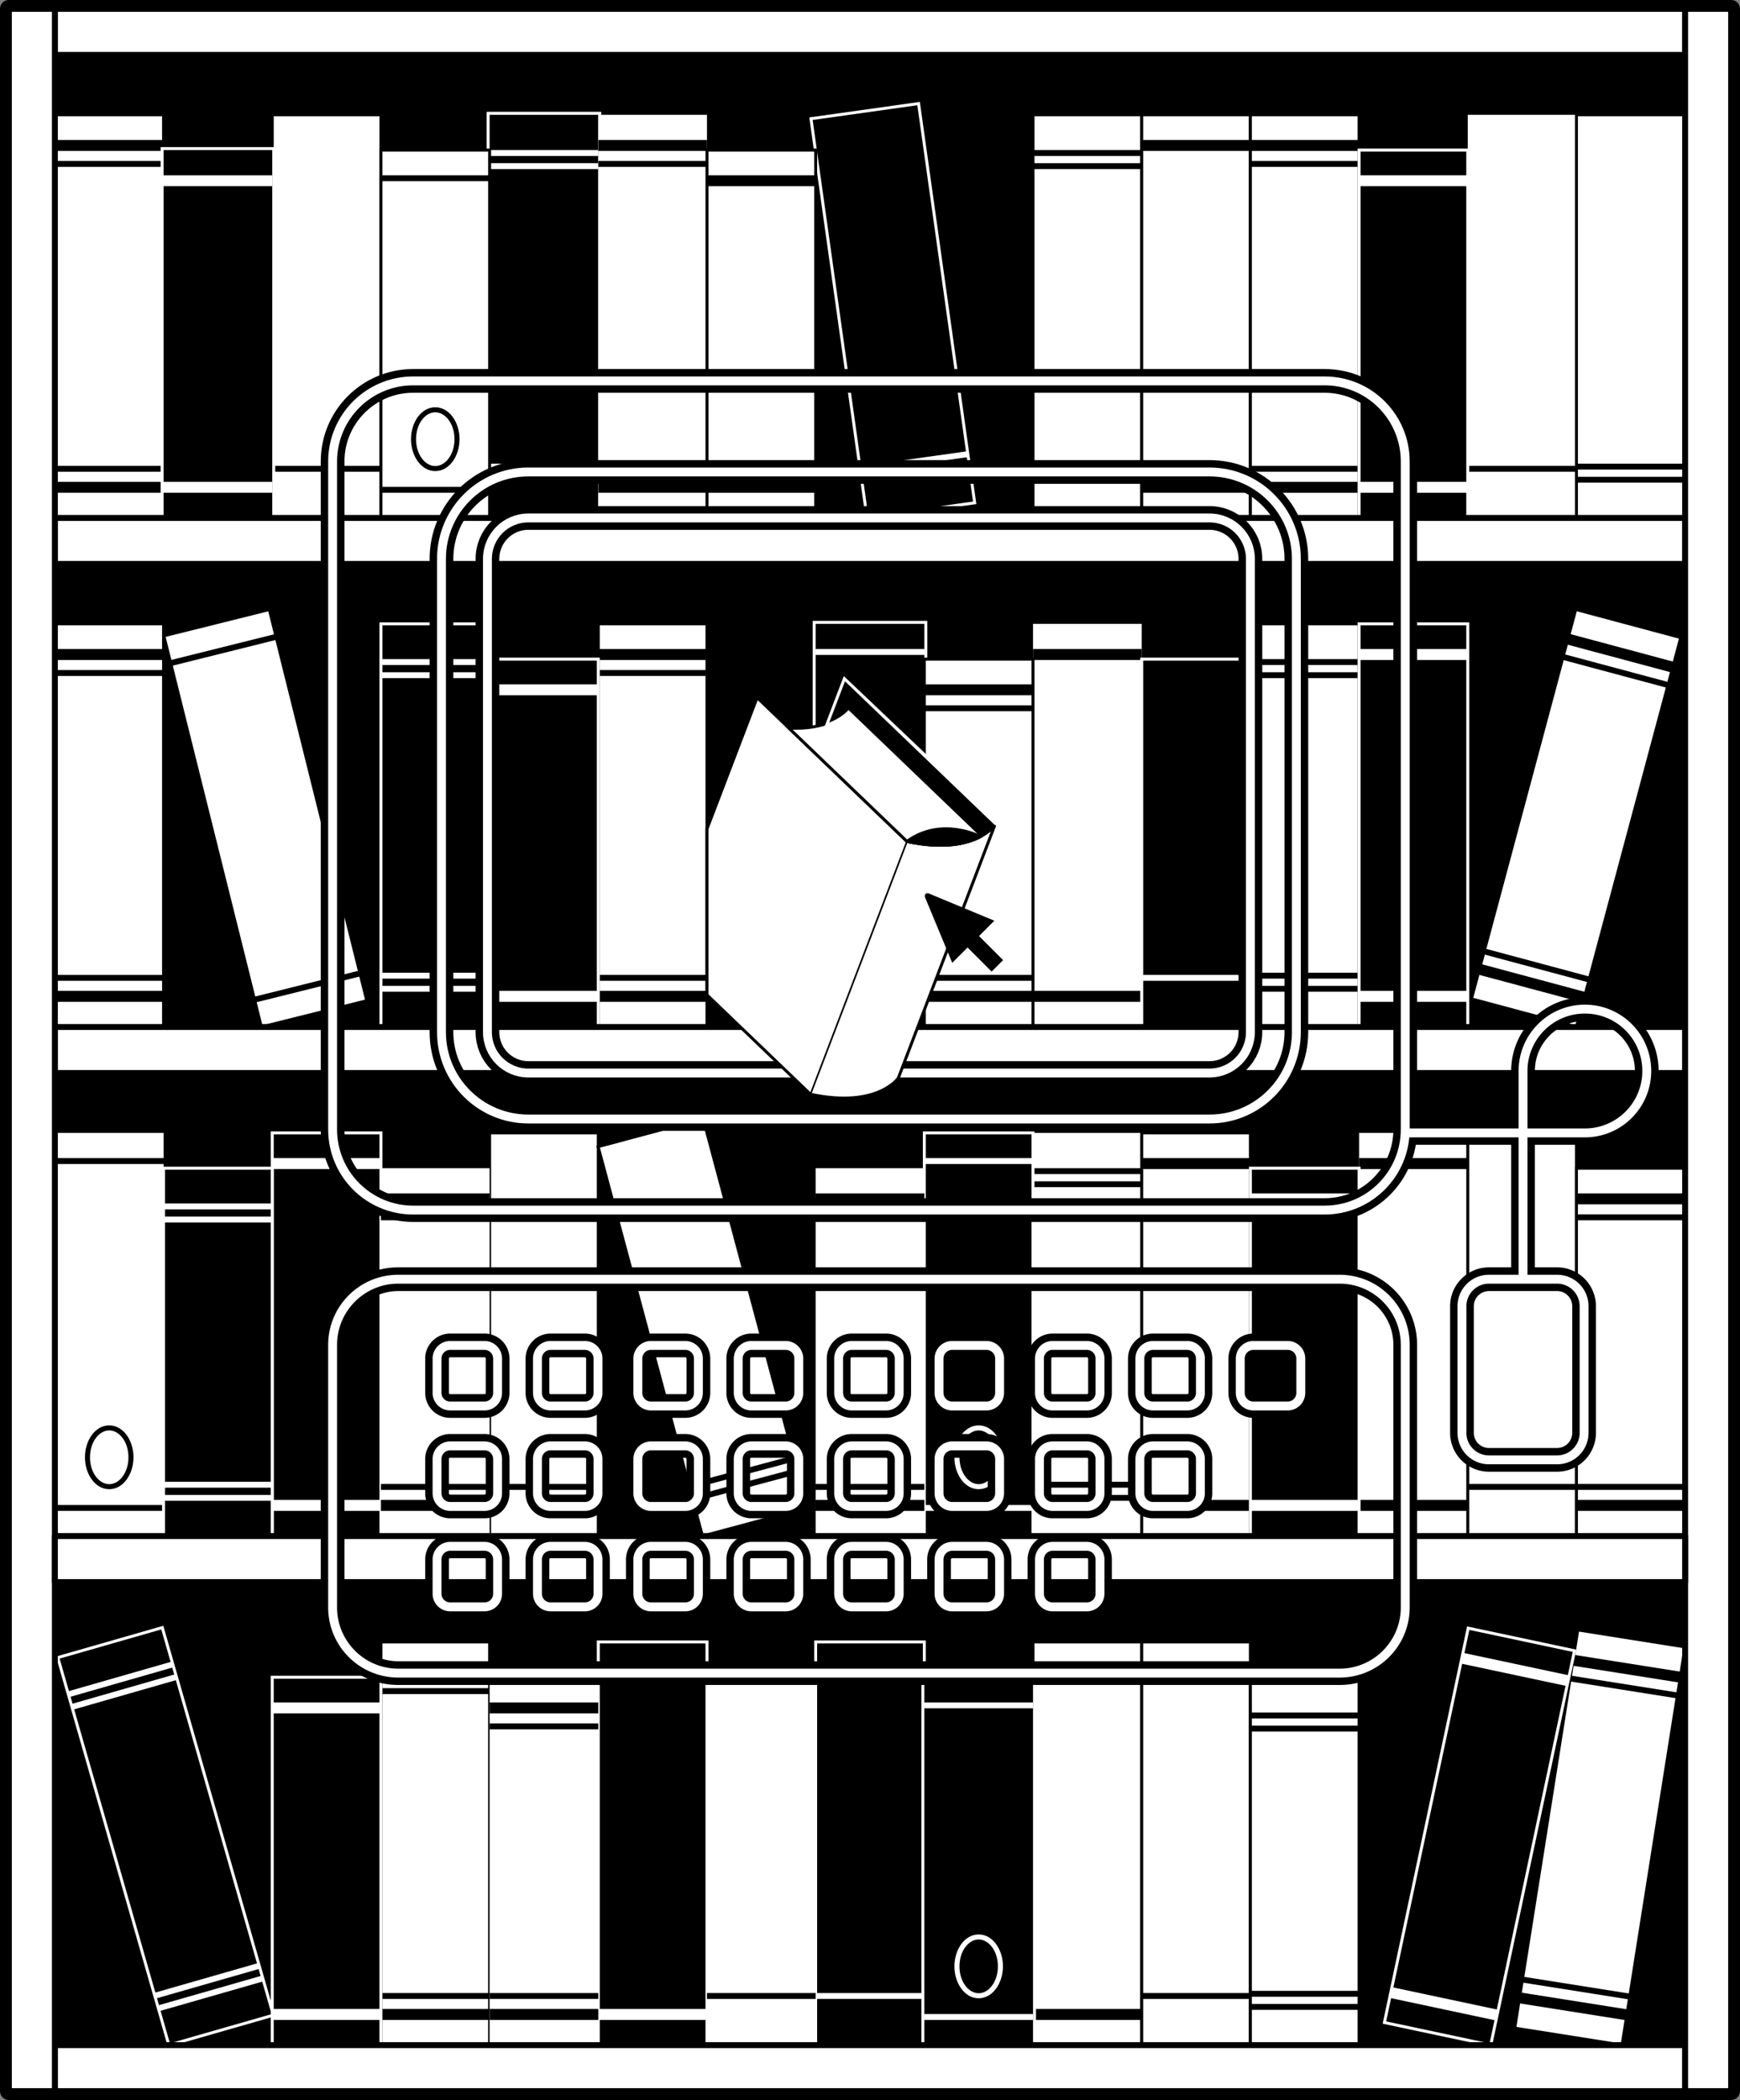
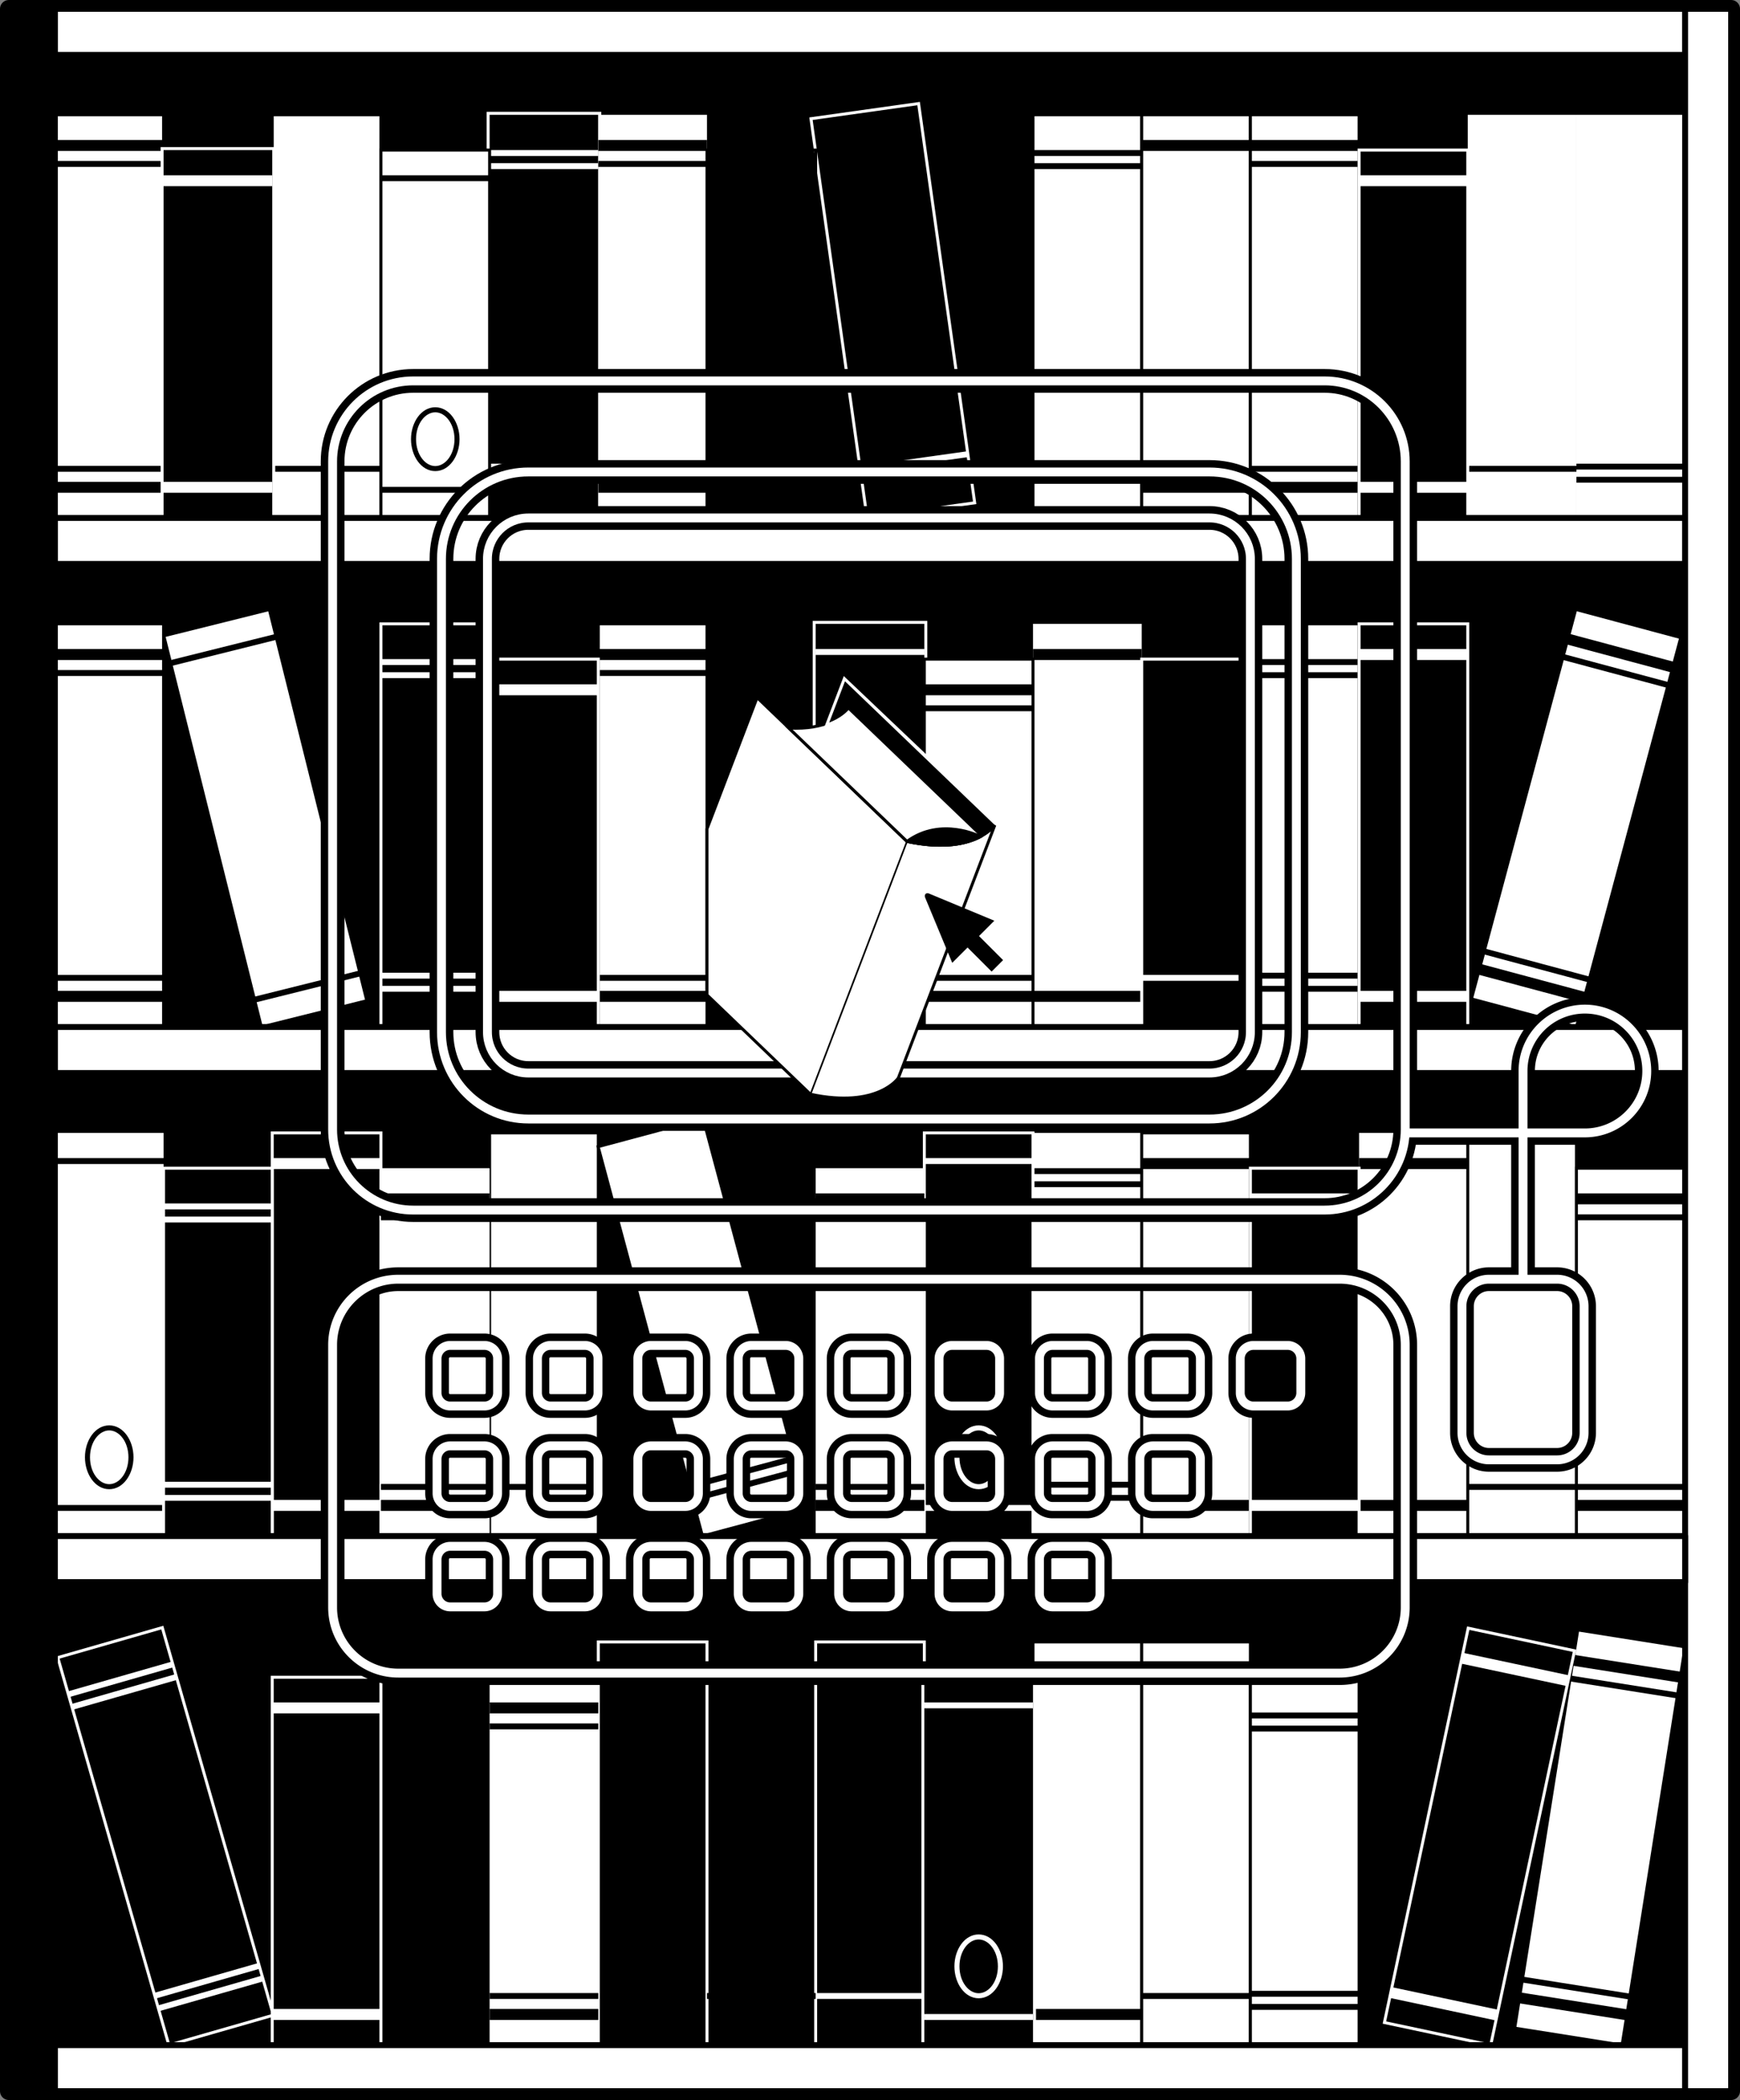
<svg xmlns="http://www.w3.org/2000/svg" width="587.133" height="708.324">
  <rect width="100%" height="100%" fill="#808080" stroke="none" />
  <path d="M584.133 705.324H3V3h581.133v702.324" />
  <path fill="none" stroke="#000" stroke-linejoin="round" stroke-miterlimit="3.864" stroke-width="6" d="M584.133 705.324H3V3h581.133zm0 0" />
  <path d="M18.52 533.625h550.093v156.184H18.52V533.625" />
  <path fill="none" stroke="#000" stroke-linejoin="round" stroke-miterlimit="3.864" stroke-width="2" d="M18.52 533.625h550.093v156.184H18.52Zm0 0" />
  <path d="M18.52 361.926h550.093v156.18H18.52v-156.18" />
  <path fill="none" stroke="#000" stroke-linejoin="round" stroke-miterlimit="3.864" stroke-width="2" d="M18.52 361.926h550.093v156.18H18.52Zm0 0" />
  <path d="M18.52 190.219h550.093v156.183H18.52V190.22" />
  <path fill="none" stroke="#000" stroke-linejoin="round" stroke-miterlimit="3.864" stroke-width="2" d="M18.52 190.219h550.093v156.183H18.52Zm0 0" />
  <path d="M18.52 18.52h550.093v156.183H18.52V18.52" />
  <path fill="none" stroke="#000" stroke-linejoin="round" stroke-miterlimit="3.864" stroke-width="2" d="M18.52 18.52h550.093v156.183H18.52Zm0 0" />
  <path fill="#fff" d="M165.21 382.121h36.673v135.984H165.21V382.121" />
  <path fill="none" stroke="#000" d="M165.21 382.121h36.673v135.984H165.21zm0 0" />
  <path d="M165.21 500.535h36.673v1.985H165.21v-1.985" />
  <path fill="#fff" d="M18.52 382.121h36.67v135.984H18.52V382.121" />
  <path d="M18.52 507.621h36.67v1.984H18.52v-1.984m18.335-26.851c4.743 0 8.188 5.074 8.188 10.765 0 5.692-3.445 10.766-8.188 10.766-4.742 0-8.187-5.074-8.187-10.766 0-5.691 3.445-10.765 8.187-10.765m0 1.699c-3.363 0-6.488 3.808-6.488 9.066 0 5.266 3.125 9.067 6.488 9.067 3.364 0 6.489-3.801 6.489-9.067 0-5.258-3.125-9.066-6.489-9.066M18.52 390.621h36.67v1.984H18.52v-1.984m73.347-8.5h36.672v135.984H91.867V382.121" />
  <path fill="none" stroke="#fff" d="M91.867 382.121h36.672v135.984H91.867Zm0 0" />
  <path fill="#fff" d="M91.863 390.621h36.676v3.684H91.863v-3.684m0 115.3h36.676v3.684H91.863v-3.683m256.711-123.801h36.676v135.984h-36.676V382.121" />
  <path d="M348.574 504.223h36.676v1.98h-36.676v-1.98m0-110.203h36.676v1.988h-36.676v-1.988m0 4.425h36.676v1.98h-36.676v-1.98m0 101.356h36.676v1.984h-36.676v-1.984" />
  <path fill="#fff" d="M458.598 382.121h36.668v135.984h-36.668V382.121" />
  <path d="M458.598 505.922h36.668v3.683h-36.668v-3.683m0-115.3h36.668v3.683h-36.668v-3.684m-146.696-8.5h36.672v135.984h-36.672V382.121" />
  <path fill="none" stroke="#fff" d="M311.902 382.121h36.672v135.984h-36.672zm0 0" />
  <path fill="#fff" d="M311.902 507.621h36.672v1.984h-36.672v-1.984m18.336-26.851c4.739 0 8.188 5.074 8.188 10.765 0 5.692-3.45 10.766-8.188 10.766s-8.187-5.074-8.187-10.766c0-5.691 3.449-10.765 8.187-10.765m0 1.699c-3.36 0-6.484 3.808-6.484 9.066 0 5.266 3.125 9.067 6.484 9.067 3.364 0 6.485-3.801 6.485-9.067 0-5.258-3.121-9.066-6.485-9.066m-18.336-91.848h36.672v1.984h-36.672v-1.984m73.348-8.5h36.672v135.984H385.25V382.121" />
  <path fill="none" stroke="#000" d="M385.25 382.121h36.672v135.984H385.25zm0 0" />
  <path d="M385.25 390.621h36.672v3.684H385.25v-3.684m0 115.3h36.672v3.684H385.25v-3.683" />
  <path fill="#fff" d="M495.266 382.121h36.671v135.984h-36.671V382.121" />
  <path fill="none" stroke="#000" d="M495.266 382.121h36.671v135.984h-36.671zm0 0" />
  <path d="M495.266 500.535h36.671v1.985h-36.671v-1.985" />
  <path fill="#fff" d="m201.836 386.758 35.422-9.496 35.195 131.351-35.422 9.492-35.195-131.347" />
  <path fill="none" stroke="#000" d="m201.836 386.758 35.422-9.496 35.195 131.351-35.422 9.492zm0 0" />
  <path d="m233.438 504.691 35.421-9.488.516 1.914-35.426 9.496-.512-1.922m-1.144-4.27 35.422-9.487.515 1.914-35.421 9.496-.516-1.922" />
  <path fill="none" stroke="#fff" stroke-width="2" d="M165.21 38.719h36.673v135.984H165.21zm0 0" />
  <path d="M165.21 38.719h36.673v135.984H165.21V38.72" />
  <path fill="#fff" d="M165.21 160.816h36.673v1.985H165.21v-1.985m0-110.199h36.672v1.985H165.21v-1.985m0 4.422h36.672v1.984H165.21V55.04m0 101.356h36.672v1.984H165.21v-1.984M18.52 38.719h36.67v135.984H18.52V38.72" />
  <path fill="none" stroke="#000" d="M18.52 38.719h36.67v135.984H18.52Zm0 0" />
  <path d="M18.52 157.133h36.67v1.984H18.52v-1.984m0-109.914h36.67v3.683H18.52V47.22m0 115.297h36.67v3.687H18.52v-3.687m0-108.215h36.67v1.984H18.52v-1.984" />
  <path fill="#fff" d="M91.867 38.719h36.672v135.984H91.867V38.72" />
  <path fill="none" stroke="#000" d="M91.867 38.719h36.672v135.984H91.867Zm0 0" />
  <path d="M91.863 157.133h36.676v1.984H91.863v-1.984" />
  <path fill="#fff" d="M348.574 38.719h36.676v135.984h-36.676V38.72" />
  <path fill="none" stroke="#000" d="M348.574 38.719h36.676v135.984h-36.676zm0 0" />
  <path d="M348.574 160.816h36.676v1.985h-36.676v-1.985m0-110.199h36.676v1.985h-36.676v-1.985m0 4.422h36.676v1.984h-36.676V55.04m0 101.356h36.676v1.984h-36.676v-1.984" />
  <path fill="#fff" d="M201.883 38.719h36.672v135.984h-36.672V38.72" />
  <path d="M201.883 157.133h36.672v1.984h-36.672v-1.984m0-109.914h36.672v3.683h-36.672V47.22m0 115.297h36.672v3.687h-36.672v-3.687m0-108.215h36.672v1.984h-36.672v-1.984m71.765-14.262 36.317-5.106 18.926 134.664-36.317 5.105L273.648 40.04" />
  <path fill="none" stroke="#fff" d="m273.648 40.04 36.317-5.106 18.926 134.664-36.317 5.105zm0 0" />
  <path fill="#fff" d="m290.129 157.305 36.312-5.106.282 1.965-36.317 5.106-.277-1.965" />
  <path fill="none" stroke="#fff" stroke-width="2" d="M275.23 210.418h36.672v135.984H275.23zm0 0" />
  <path d="M275.23 210.418h36.672v135.984H275.23V210.418" />
  <path fill="#fff" d="M275.23 335.918h36.672v1.984H275.23v-1.984m18.336-26.852c4.743 0 8.192 5.079 8.192 10.77s-3.45 10.766-8.192 10.766-8.183-5.075-8.183-10.766 3.441-10.77 8.183-10.77m0 1.704c-3.359 0-6.484 3.804-6.484 9.066 0 5.262 3.125 9.066 6.484 9.066 3.364 0 6.493-3.804 6.493-9.066 0-5.262-3.13-9.066-6.493-9.066m-18.336-91.852h36.672v1.984H275.23v-1.984M385.25 38.719h36.672v135.984H385.25V38.72" />
  <path fill="none" stroke="#000" d="M385.25 38.719h36.672v135.984H385.25zm0 0" />
  <path d="M385.25 47.219h36.672v3.683H385.25V47.22m0 115.297h36.672v3.687H385.25v-3.687" />
  <path fill="#fff" d="M421.922 38.719h36.676v135.984h-36.676V38.72" />
  <path fill="none" stroke="#000" d="M421.922 38.719h36.676v135.984h-36.676zm0 0" />
  <path d="M421.922 157.133h36.676v1.984h-36.676v-1.984m0-109.914h36.676v3.683h-36.676V47.22m0 115.297h36.676v3.687h-36.676v-3.687m0-108.215h36.676v1.984h-36.676v-1.984" />
  <path fill="#fff" d="M495.266 38.719h36.671v135.984h-36.671V38.72" />
  <path d="M495.266 157.133h36.671v1.984h-36.671v-1.984" />
  <path fill="#fff" d="M531.941 38.719h36.672v135.984h-36.672V38.72" />
-   <path fill="none" stroke="#000" d="M531.941 38.719h36.672v135.984h-36.672zm0 0" />
  <path d="M531.941 160.816h36.672v1.985h-36.672v-1.985m0-4.421h36.672v1.984h-36.672v-1.984M128.54 210.418h36.67v135.984h-36.67V210.418" />
  <path fill="none" stroke="#fff" d="M128.54 210.418h36.67v135.984h-36.67zm0 0" />
  <path fill="#fff" d="M128.54 332.52h36.67v1.984h-36.67v-1.984m0-110.204h36.67v1.989h-36.67v-1.989m0 4.426h36.67v1.985h-36.67v-1.985m0 101.356h36.67v1.984h-36.67v-1.984M18.52 210.418h36.67v135.984H18.52V210.418" />
  <path fill="none" stroke="#000" d="M18.52 210.418h36.67v135.984H18.52Zm0 0" />
  <path d="M18.52 328.836h36.67v1.98H18.52v-1.98m0-109.918h36.67v3.687H18.52v-3.687m0 115.3h36.67v3.684H18.52v-3.683m0-108.215h36.67v1.984H18.52v-1.984" />
  <path fill="#fff" d="m55.29 214.457 35.585-8.871 32.898 131.945-35.585 8.871-32.899-131.945" />
  <path fill="none" stroke="#000" d="m55.29 214.457 35.585-8.871 32.898 131.945-35.586 8.871zm0 0" />
  <path d="m85.652 336.23 35.582-8.87.48 1.925-35.581 8.871-.48-1.926M57.348 222.707l35.582-8.871.48 1.926-35.582 8.87-.48-1.925" />
  <path fill="#fff" d="M421.926 210.418h36.672v135.984h-36.672V210.418" />
  <path fill="none" stroke="#000" d="M421.926 210.418h36.672v135.984h-36.672zm0 0" />
  <path d="M421.926 332.52h36.672v1.984h-36.672v-1.984m0-110.204h36.672v1.989h-36.672v-1.989m0 4.426h36.672v1.985h-36.672v-1.985m0 101.356h36.672v1.984h-36.672v-1.984" />
  <path fill="#fff" d="m531.71 205.559 35.427 9.492-35.2 131.351-35.421-9.488L531.71 205.56" />
  <path fill="none" stroke="#000" d="m531.71 205.559 35.427 9.492-35.2 131.351-35.421-9.488zm0 0" />
  <path d="m501.063 319.941 35.421 9.493-.511 1.914-35.422-9.489.512-1.918m28.449-106.171 35.422 9.492-.954 3.558-35.421-9.488.953-3.562m-29.84 111.37 35.422 9.497-.953 3.554-35.422-9.488.953-3.562m28.004-104.528 35.422 9.492-.508 1.918-35.426-9.492.512-1.918" />
  <path fill="#fff" d="M201.883 210.418h36.672v135.984h-36.672V210.418" />
  <path fill="none" stroke="#000" d="M201.883 210.418h36.672v135.984h-36.672zm0 0" />
  <path d="M201.883 328.836h36.672v1.98h-36.672v-1.98m0-109.918h36.672v3.687h-36.672v-3.687m0 115.3h36.672v3.684h-36.672v-3.683m0-108.215h36.672v1.984h-36.672v-1.984" />
  <path fill="#fff" d="M348.574 210.418h36.68v135.984h-36.68V210.418" />
  <path d="M348.574 218.918h36.68v3.687h-36.68v-3.687m0 115.3h36.68v3.684h-36.68v-3.683m110.024-123.801h36.668v135.984h-36.668V210.418" />
  <path fill="none" stroke="#fff" d="M458.598 210.418h36.668v135.984h-36.668zm0 0" />
  <path fill="#fff" d="M458.598 334.219h36.668v3.683h-36.668v-3.683m0-115.301h36.668v3.687h-36.668v-3.687" />
  <path d="M165.21 222.316h36.673v124.086H165.21V222.316" />
  <path fill="none" stroke="#fff" d="M165.21 222.316h36.673v124.086H165.21zm0 0" />
  <path fill="#fff" d="M165.21 230.82h36.673v3.684H165.21v-3.684m0 103.399h36.672v3.683H165.21v-3.683" />
  <path d="M385.254 222.316h36.672v124.086h-36.672V222.316" />
  <path fill="none" stroke="#fff" d="M385.254 222.316h36.672v124.086h-36.672zm0 0" />
  <path fill="#fff" d="M385.254 328.836h36.672v1.98h-36.672v-1.98m-73.352-106.52h36.672v124.086h-36.672V222.316" />
  <path fill="none" stroke="#000" d="M311.902 222.316h36.672v124.086h-36.672zm0 0" />
  <path d="M311.902 328.836h36.672v1.98h-36.672v-1.98m0-98.016h36.672v3.684h-36.672v-3.684m0 103.399h36.672v3.683h-36.672v-3.683m0-96.317h36.672v1.989h-36.672v-1.989" />
  <path fill="none" stroke="#fff" stroke-width="2" d="M55.191 50.617h36.676v124.086H55.191Zm0 0" />
  <path d="M55.191 50.617h36.676v124.086H55.191V50.617" />
  <path fill="#fff" d="M55.191 162.516h36.672v3.687H55.191v-3.687m0-103.399h36.672v3.684H55.191v-3.684m73.349-8.5h36.67v124.086h-36.67V50.617" />
  <path fill="none" stroke="#000" d="M128.54 50.617h36.67v124.086h-36.67zm0 0" />
  <path d="M128.54 164.219h36.67v1.984h-36.67v-1.984m18.335-26.852c4.738 0 8.188 5.074 8.188 10.766 0 5.691-3.45 10.765-8.188 10.765-4.742 0-8.188-5.074-8.188-10.765 0-5.692 3.446-10.766 8.188-10.766m0 1.7c-3.363 0-6.488 3.804-6.488 9.066 0 5.262 3.125 9.066 6.488 9.066 3.363 0 6.484-3.804 6.484-9.066 0-5.262-3.12-9.067-6.484-9.067M128.54 59.117h36.67v1.985h-36.67v-1.985" />
-   <path fill="#fff" d="M238.555 50.617h36.675v124.086h-36.675V50.617" />
  <path fill="none" stroke="#000" d="M238.555 50.617h36.675v124.086h-36.675zm0 0" />
  <path d="M238.555 162.516h36.672v3.687h-36.672v-3.687m0-103.399h36.672v3.684h-36.672v-3.684m220.043-8.5h36.668v124.086h-36.668V50.617" />
  <path fill="none" stroke="#fff" d="M458.598 50.617h36.668v124.086h-36.668zm0 0" />
  <path fill="#fff" d="M458.598 162.516h36.668v3.687h-36.668v-3.687m0-103.399h36.668v3.684h-36.668v-3.684" />
  <path d="M201.883 553.82h36.672v135.99h-36.672V553.82" />
  <path fill="none" stroke="#fff" d="M201.883 553.82h36.672v135.99h-36.672zm0 0" />
-   <path fill="#fff" d="M201.883 677.621h36.672v3.688h-36.672v-3.688m0-115.3h36.672v3.687h-36.672v-3.688m-73.343-8.5h36.67v135.99h-36.67V553.82" />
  <path fill="none" stroke="#000" d="M128.54 553.82h36.67v135.99h-36.67zm0 0" />
  <path d="M128.54 672.238h36.67v1.985h-36.67v-1.985m0-109.918h36.67v3.688h-36.67v-3.688m0 115.301h36.67v3.688h-36.67v-3.688m0-108.215h36.67v1.989h-36.67v-1.989" />
  <path fill="#fff" d="M348.574 553.82h36.676v135.99h-36.676V553.82" />
  <path fill="none" stroke="#000" d="M348.574 553.82h36.676v135.99h-36.676zm0 0" />
  <path d="M348.574 677.621h36.676v3.688h-36.676v-3.688m0-115.3h36.676v3.687h-36.676v-3.688m-73.344-8.5h36.672v135.99H275.23V553.82" />
  <path fill="none" stroke="#fff" d="M275.23 553.82h36.672v135.99H275.23zm0 0" />
  <path fill="#fff" d="M275.227 672.238h36.675v1.985h-36.675v-1.985m257.168-122.476 36.218 5.734L547.34 689.81l-36.223-5.739 21.278-134.308" />
  <path fill="none" stroke="#000" d="m532.395 549.762 36.218 5.734L547.34 689.81l-36.223-5.739zm0 0" />
  <path d="m513.867 666.719 36.223 5.738-.309 1.957-36.222-5.738.308-1.957m17.196-108.559 36.222 5.73-.574 3.641-36.227-5.734.579-3.637m-18.04 113.88 36.223 5.733-.574 3.637-36.223-5.734.574-3.637m16.934-106.887 36.219 5.735-.313 1.965-36.218-5.739.312-1.96m-34.535-15.985 35.871 7.625-28.277 133.016-35.871-7.621 28.277-133.02" />
  <path fill="none" stroke="#fff" d="m495.422 549.168 35.871 7.625-28.277 133.016-35.871-7.621zm0 0" />
  <path fill="#fff" d="m469.68 670.262 35.87 7.625-.765 3.61-35.87-7.63.765-3.605m23.972-112.778 35.868 7.625-.762 3.606-35.871-7.625.765-3.606M385.25 553.82h36.672v135.99H385.25V553.82" />
  <path fill="none" stroke="#000" d="M385.25 553.82h36.672v135.99H385.25zm0 0" />
  <path d="M385.25 672.238h36.672v1.985H385.25v-1.985M55.191 394.02h36.676v124.085H55.191V394.02" />
  <path fill="none" stroke="#fff" d="M55.191 394.02h36.676v124.085H55.191Zm0 0" />
  <path fill="#fff" d="M55.191 504.223h36.672v1.98H55.191v-1.98m0-98.301h36.672v1.984H55.191v-1.984m0 4.422h36.672v1.984H55.191v-1.984m0 89.457h36.672v1.984H55.191v-1.984M128.54 394.02h36.67v124.085h-36.67V394.02" />
  <path d="M128.54 500.535h36.67v1.985h-36.67v-1.985m0-98.015h36.67v3.687h-36.67v-3.687m0 103.402h36.67v3.683h-36.67v-3.683m0-96.317h36.67v1.989h-36.67v-1.989" />
  <path fill="#fff" d="M275.23 394.02h36.672v124.085H275.23V394.02" />
  <path d="M275.227 500.535h36.675v1.985h-36.675v-1.985m0-98.015h36.675v3.687h-36.675v-3.687m0 103.402h36.675v3.683h-36.675v-3.683m0-96.317h36.675v1.989h-36.675v-1.989" />
  <path fill="#fff" d="M531.941 394.02h36.672v124.085h-36.672V394.02" />
  <path fill="none" stroke="#000" d="M531.941 394.02h36.672v124.085h-36.672zm0 0" />
  <path d="M531.941 500.535h36.672v1.985h-36.672v-1.985m0-98.015h36.672v3.687h-36.672v-3.687m0 103.402h36.672v3.683h-36.672v-3.683m0-96.317h36.672v1.989h-36.672v-1.989M421.922 394.02h36.676v124.085h-36.676V394.02" />
  <path fill="none" stroke="#fff" d="M421.922 394.02h36.676v124.085h-36.676zm0 0" />
  <path fill="#fff" d="M421.922 505.922h36.676v3.683h-36.676v-3.683m0-103.402h36.676v3.687h-36.676v-3.687M165.21 565.723h36.673v124.086H165.21V565.723" />
  <path d="M165.21 672.238h36.673v1.985H165.21v-1.985m0-98.015h36.672v3.687H165.21v-3.687m0 103.398h36.672v3.688H165.21v-3.688m0-96.312h36.672v1.988H165.21v-1.988" />
-   <path fill="#fff" d="M238.555 565.723h36.675v124.086h-36.675V565.723" />
  <path d="M238.555 672.238h36.672v1.985h-36.672v-1.985" />
  <path fill="#fff" d="M421.922 565.723h36.676v124.086h-36.676V565.723" />
  <path fill="none" stroke="#000" d="M421.922 565.723h36.676v124.086h-36.676zm0 0" />
  <path d="M421.922 675.922h36.676v1.988h-36.676v-1.988m0-98.297h36.676v1.984h-36.676v-1.984m0 4.422h36.676v1.98h-36.676v-1.98m0 89.453h36.676v1.984h-36.676V671.5" />
  <path fill="none" stroke="#fff" stroke-width="2" d="M311.902 565.723h36.672v124.086h-36.672zm0 0" />
  <path d="M311.902 565.723h36.672v124.086h-36.672V565.723" />
  <path fill="#fff" d="M311.902 679.32h36.672v1.989h-36.672v-1.989m18.336-26.847c4.739 0 8.188 5.074 8.188 10.765 0 5.692-3.45 10.766-8.188 10.766s-8.187-5.074-8.187-10.766c0-5.691 3.449-10.765 8.187-10.765m0 1.699c-3.36 0-6.484 3.808-6.484 9.066 0 5.262 3.125 9.067 6.484 9.067 3.364 0 6.485-3.805 6.485-9.067 0-5.258-3.121-9.066-6.485-9.066m-18.336-79.949h36.672v1.984h-36.672v-1.984" />
  <path d="m19.508 559.09 35.254-10.11 37.48 130.72-35.25 10.109-37.484-130.72" />
  <path fill="none" stroke="#fff" d="m19.508 559.09 35.254-10.11 37.48 130.72-35.25 10.109zm0 0" />
  <path fill="#fff" d="m53.164 676.46 35.254-10.108.543 1.91-35.25 10.105-.547-1.906M22.79 570.53l35.254-10.11.543 1.911-35.25 10.106-.547-1.907m1.219 4.25 35.25-10.11.547 1.911-35.25 10.106-.547-1.907m27.937 97.43 35.25-10.11.547 1.91-35.25 10.106-.547-1.906" />
  <path d="M91.867 565.723h36.672v124.086H91.867V565.723" />
  <path fill="none" stroke="#fff" d="M91.867 565.723h36.672v124.086H91.867Zm0 0" />
  <path fill="#fff" d="M91.863 574.223h36.676v3.687H91.863v-3.687m0 103.398h36.676v3.688H91.863v-3.688M18.52 18.52h550.093V3H18.52v15.52" />
  <path fill="none" stroke="#000" stroke-linejoin="round" stroke-miterlimit="3.864" stroke-width="2" d="M18.52 18.52h550.093V3H18.52Zm0 0" />
  <path fill="#fff" d="M18.52 190.219h550.093v-15.516H18.52v15.516" />
  <path fill="none" stroke="#000" stroke-linejoin="round" stroke-miterlimit="3.864" stroke-width="2" d="M18.52 190.219h550.093v-15.516H18.52Zm0 0" />
  <path fill="#fff" d="M18.52 361.926h550.093v-15.524H18.52v15.524" />
  <path fill="none" stroke="#000" stroke-linejoin="round" stroke-miterlimit="3.864" stroke-width="2" d="M18.52 361.926h550.093v-15.524H18.52Zm0 0" />
  <path fill="#fff" d="M18.52 705.324h550.093V689.81H18.52v15.515" />
  <path fill="none" stroke="#000" stroke-linejoin="round" stroke-miterlimit="3.864" stroke-width="2" d="M18.52 705.324h550.093V689.81H18.52Zm0 0" />
  <path fill="#fff" d="M584.133 705.324V3h-15.52v702.324h15.52" />
  <path fill="none" stroke="#000" stroke-linejoin="round" stroke-miterlimit="3.864" stroke-width="2" d="M584.133 705.324V3h-15.52v702.324zm0 0" />
-   <path fill="#fff" d="M18.52 705.324V3H3v702.324h15.52" />
  <path fill="none" stroke="#000" stroke-linejoin="round" stroke-miterlimit="3.864" stroke-width="2" d="M18.52 705.324V3H3v702.324zm0 0" />
  <path fill="#fff" d="M18.52 533.625h550.093v-15.52H18.52v15.52" />
  <path fill="none" stroke="#000" stroke-linejoin="round" stroke-miterlimit="3.864" stroke-width="2" d="M18.52 533.625h550.093v-15.52H18.52Zm0 0" />
  <path fill="none" stroke="#000" stroke-miterlimit="3.864" stroke-width="8" d="M446.992 128.477c15.012 0 27.18 12.168 27.18 27.18v225.312c0 15.011-12.168 27.18-27.18 27.18H139.41c-15.008 0-27.176-12.169-27.176-27.18V155.656c0-15.011 12.168-27.18 27.176-27.18zm0 0" />
  <path fill="none" stroke="#000" stroke-miterlimit="3.864" stroke-width="8" d="M178.277 159.191h229.848c16.188 0 29.309 13.121 29.309 29.309v159.629c0 16.183-13.122 29.308-29.309 29.308H178.277c-16.187 0-29.308-13.125-29.308-29.308V188.5c0-16.188 13.12-29.309 29.308-29.309zm0 0" />
  <path fill="none" stroke="#000" stroke-miterlimit="3.864" stroke-width="8" d="M408.125 174.703c7.617 0 13.8 6.176 13.8 13.797v159.629c0 7.621-6.183 13.797-13.8 13.797H178.277c-7.62 0-13.797-6.176-13.797-13.797V188.5c0-7.621 6.176-13.797 13.797-13.797zm0 0" />
  <path fill="none" stroke="#fff" stroke-miterlimit="3.864" stroke-width="3" d="M446.992 128.477c15.012 0 27.18 12.168 27.18 27.18v225.312c0 15.011-12.168 27.18-27.18 27.18H139.41c-15.008 0-27.176-12.169-27.176-27.18V155.656c0-15.011 12.168-27.18 27.176-27.18zm0 0" />
  <path fill="none" stroke="#fff" stroke-miterlimit="3.864" stroke-width="3" d="M178.277 159.191h229.848c16.188 0 29.309 13.121 29.309 29.309v159.629c0 16.183-13.122 29.308-29.309 29.308H178.277c-16.187 0-29.308-13.125-29.308-29.308V188.5c0-16.188 13.12-29.309 29.308-29.309zm0 0" />
  <path fill="none" stroke="#fff" stroke-miterlimit="3.864" stroke-width="3" d="M408.125 174.703c7.617 0 13.8 6.176 13.8 13.797v159.629c0 7.621-6.183 13.797-13.8 13.797H178.277c-7.62 0-13.797-6.176-13.797-13.797V188.5c0-7.621 6.176-13.797 13.797-13.797zm0 0" />
  <path fill="none" stroke="#000" stroke-miterlimit="3.864" stroke-width="8" d="M112.234 453.625c0-12.238 9.922-22.156 22.16-22.156h317.618c12.238 0 22.16 9.918 22.16 22.156v88.543c0 12.242-9.922 22.164-22.16 22.164H134.395c-12.239 0-22.16-9.922-22.16-22.164zm381.079-13.047c0-5.031 4.082-9.11 9.113-9.11h22.988a9.109 9.109 0 0 1 9.11 9.11v42.711a9.109 9.109 0 0 1-9.11 9.11h-22.988c-5.031 0-9.113-4.079-9.113-9.11zm0 0" />
  <path fill="none" stroke="#000" stroke-miterlimit="3.864" stroke-width="8" d="M513.918 431.469v-70.227c0-11.527 9.348-20.875 20.879-20.875 11.527 0 20.875 9.348 20.875 20.875 0 11.531-9.348 20.88-20.875 20.88h-57.332M350.746 525.996a4.43 4.43 0 0 1 4.43-4.433h11.566a4.433 4.433 0 0 1 4.434 4.433v11.563a4.433 4.433 0 0 1-4.434 4.433h-11.566a4.43 4.43 0 0 1-4.43-4.433v-11.563m-203.273-67.758a4.433 4.433 0 0 1 4.433-4.433h11.567a4.433 4.433 0 0 1 4.433 4.433v11.567a4.432 4.432 0 0 1-4.433 4.43h-11.567a4.432 4.432 0 0 1-4.433-4.43v-11.567m33.879 0a4.433 4.433 0 0 1 4.433-4.433h11.567a4.432 4.432 0 0 1 4.43 4.433v11.567a4.431 4.431 0 0 1-4.43 4.43h-11.567a4.432 4.432 0 0 1-4.433-4.43v-11.567m33.878 0a4.433 4.433 0 0 1 4.434-4.433h11.566a4.435 4.435 0 0 1 4.434 4.433v11.567a4.434 4.434 0 0 1-4.434 4.43h-11.566a4.432 4.432 0 0 1-4.434-4.43v-11.567m33.88 0a4.433 4.433 0 0 1 4.433-4.433h11.562a4.436 4.436 0 0 1 4.438 4.433v11.567a4.435 4.435 0 0 1-4.438 4.43h-11.562a4.432 4.432 0 0 1-4.434-4.43v-11.567m33.875 0a4.435 4.435 0 0 1 4.434-4.433h11.566a4.436 4.436 0 0 1 4.438 4.433v11.567a4.435 4.435 0 0 1-4.438 4.43h-11.566a4.434 4.434 0 0 1-4.434-4.43v-11.567m33.88 0a4.436 4.436 0 0 1 4.437-4.433h11.566a4.434 4.434 0 0 1 4.43 4.433v11.567a4.434 4.434 0 0 1-4.43 4.43h-11.566a4.435 4.435 0 0 1-4.438-4.43v-11.567m33.883 0a4.43 4.43 0 0 1 4.43-4.433h11.566a4.433 4.433 0 0 1 4.434 4.433v11.567a4.432 4.432 0 0 1-4.434 4.43h-11.566a4.429 4.429 0 0 1-4.43-4.43v-11.567m33.875 0a4.433 4.433 0 0 1 4.434-4.433h11.57a4.434 4.434 0 0 1 4.43 4.433v11.567a4.434 4.434 0 0 1-4.43 4.43h-11.57a4.432 4.432 0 0 1-4.434-4.43v-11.567m33.883 0a4.43 4.43 0 0 1 4.43-4.433H434.5a4.435 4.435 0 0 1 4.434 4.433v11.567a4.434 4.434 0 0 1-4.434 4.43h-11.566a4.429 4.429 0 0 1-4.43-4.43v-11.567m-271.031 33.875a4.432 4.432 0 0 1 4.433-4.43h11.567a4.432 4.432 0 0 1 4.433 4.43v11.57a4.43 4.43 0 0 1-4.433 4.43h-11.567a4.43 4.43 0 0 1-4.433-4.43v-11.57m33.879 0a4.432 4.432 0 0 1 4.433-4.43h11.567a4.431 4.431 0 0 1 4.43 4.43v11.57c0 2.45-1.985 4.43-4.43 4.43h-11.567a4.43 4.43 0 0 1-4.433-4.43v-11.57m33.878 0a4.432 4.432 0 0 1 4.434-4.43h11.566a4.434 4.434 0 0 1 4.434 4.43v11.57c0 2.45-1.988 4.43-4.434 4.43h-11.566a4.43 4.43 0 0 1-4.434-4.43v-11.57m33.88 0a4.432 4.432 0 0 1 4.433-4.43h11.562a4.435 4.435 0 0 1 4.438 4.43v11.57c0 2.45-1.988 4.43-4.438 4.43h-11.562a4.43 4.43 0 0 1-4.434-4.43v-11.57m33.875 0a4.434 4.434 0 0 1 4.434-4.43h11.566a4.435 4.435 0 0 1 4.438 4.43v11.57c0 2.45-1.988 4.43-4.438 4.43h-11.566a4.432 4.432 0 0 1-4.434-4.43v-11.57m33.88 0a4.435 4.435 0 0 1 4.437-4.43h11.566a4.434 4.434 0 0 1 4.43 4.43v11.57a4.43 4.43 0 0 1-4.43 4.43h-11.566a4.433 4.433 0 0 1-4.438-4.43v-11.57m33.883 0c0-2.445 1.98-4.43 4.43-4.43h11.566a4.432 4.432 0 0 1 4.434 4.43v11.57a4.43 4.43 0 0 1-4.434 4.43h-11.566c-2.45 0-4.43-1.98-4.43-4.43v-11.57m33.875 0a4.432 4.432 0 0 1 4.434-4.43h11.57a4.434 4.434 0 0 1 4.43 4.43v11.57c0 2.45-1.989 4.43-4.43 4.43h-11.57a4.43 4.43 0 0 1-4.434-4.43v-11.57m-237.148 33.883a4.433 4.433 0 0 1 4.433-4.433h11.567a4.433 4.433 0 0 1 4.433 4.433v11.563a4.433 4.433 0 0 1-4.433 4.433h-11.567a4.433 4.433 0 0 1-4.433-4.433v-11.563m33.879 0a4.433 4.433 0 0 1 4.433-4.433h11.567a4.432 4.432 0 0 1 4.43 4.433v11.563a4.432 4.432 0 0 1-4.43 4.433h-11.567a4.433 4.433 0 0 1-4.433-4.433v-11.563m33.878 0a4.433 4.433 0 0 1 4.434-4.433h11.566a4.435 4.435 0 0 1 4.434 4.433v11.563a4.435 4.435 0 0 1-4.434 4.433h-11.566a4.433 4.433 0 0 1-4.434-4.433v-11.563m33.88 0a4.433 4.433 0 0 1 4.433-4.433h11.562a4.436 4.436 0 0 1 4.438 4.433v11.563a4.436 4.436 0 0 1-4.438 4.433h-11.562a4.433 4.433 0 0 1-4.434-4.433v-11.563m33.875 0a4.435 4.435 0 0 1 4.434-4.433h11.566a4.436 4.436 0 0 1 4.438 4.433v11.563a4.436 4.436 0 0 1-4.438 4.433h-11.566a4.435 4.435 0 0 1-4.434-4.433v-11.563m33.88 0a4.436 4.436 0 0 1 4.437-4.433h11.566a4.434 4.434 0 0 1 4.43 4.433v11.563a4.434 4.434 0 0 1-4.43 4.433h-11.566a4.436 4.436 0 0 1-4.438-4.433zm0 0" />
  <path fill="none" stroke="#fff" stroke-miterlimit="3.864" stroke-width="3" d="M112.234 453.625c0-12.238 9.922-22.156 22.16-22.156h317.618c12.238 0 22.16 9.918 22.16 22.156v88.543c0 12.242-9.922 22.164-22.16 22.164H134.395c-12.239 0-22.16-9.922-22.16-22.164zm381.079-13.047c0-5.031 4.082-9.11 9.113-9.11h22.988a9.109 9.109 0 0 1 9.11 9.11v42.711a9.109 9.109 0 0 1-9.11 9.11h-22.988c-5.031 0-9.113-4.079-9.113-9.11zm0 0" />
  <path fill="none" stroke="#fff" stroke-miterlimit="3.864" stroke-width="3" d="M513.918 431.469v-70.227c0-11.527 9.348-20.875 20.879-20.875 11.527 0 20.875 9.348 20.875 20.875 0 11.531-9.348 20.88-20.875 20.88h-61.504M350.746 525.996a4.43 4.43 0 0 1 4.43-4.433h11.566a4.433 4.433 0 0 1 4.434 4.433v11.563a4.433 4.433 0 0 1-4.434 4.433h-11.566a4.43 4.43 0 0 1-4.43-4.433v-11.563m-203.273-67.758a4.433 4.433 0 0 1 4.433-4.433h11.567a4.433 4.433 0 0 1 4.433 4.433v11.567a4.432 4.432 0 0 1-4.433 4.43h-11.567a4.432 4.432 0 0 1-4.433-4.43v-11.567m33.879 0a4.433 4.433 0 0 1 4.433-4.433h11.567a4.432 4.432 0 0 1 4.43 4.433v11.567a4.431 4.431 0 0 1-4.43 4.43h-11.567a4.432 4.432 0 0 1-4.433-4.43v-11.567m33.878 0a4.433 4.433 0 0 1 4.434-4.433h11.566a4.435 4.435 0 0 1 4.434 4.433v11.567a4.434 4.434 0 0 1-4.434 4.43h-11.566a4.432 4.432 0 0 1-4.434-4.43v-11.567m33.88 0a4.433 4.433 0 0 1 4.433-4.433h11.562a4.436 4.436 0 0 1 4.438 4.433v11.567a4.435 4.435 0 0 1-4.438 4.43h-11.562a4.432 4.432 0 0 1-4.434-4.43v-11.567m33.875 0a4.435 4.435 0 0 1 4.434-4.433h11.566a4.436 4.436 0 0 1 4.438 4.433v11.567a4.435 4.435 0 0 1-4.438 4.43h-11.566a4.434 4.434 0 0 1-4.434-4.43v-11.567m33.88 0a4.436 4.436 0 0 1 4.437-4.433h11.566a4.434 4.434 0 0 1 4.43 4.433v11.567a4.434 4.434 0 0 1-4.43 4.43h-11.566a4.435 4.435 0 0 1-4.438-4.43v-11.567m33.883 0a4.43 4.43 0 0 1 4.43-4.433h11.566a4.433 4.433 0 0 1 4.434 4.433v11.567a4.432 4.432 0 0 1-4.434 4.43h-11.566a4.429 4.429 0 0 1-4.43-4.43v-11.567m33.875 0a4.433 4.433 0 0 1 4.434-4.433h11.57a4.434 4.434 0 0 1 4.43 4.433v11.567a4.434 4.434 0 0 1-4.43 4.43h-11.57a4.432 4.432 0 0 1-4.434-4.43v-11.567m33.883 0a4.43 4.43 0 0 1 4.43-4.433H434.5a4.435 4.435 0 0 1 4.434 4.433v11.567a4.434 4.434 0 0 1-4.434 4.43h-11.566a4.429 4.429 0 0 1-4.43-4.43v-11.567m-271.031 33.875a4.432 4.432 0 0 1 4.433-4.43h11.567a4.432 4.432 0 0 1 4.433 4.43v11.57a4.43 4.43 0 0 1-4.433 4.43h-11.567a4.43 4.43 0 0 1-4.433-4.43v-11.57m33.879 0a4.432 4.432 0 0 1 4.433-4.43h11.567a4.431 4.431 0 0 1 4.43 4.43v11.57c0 2.45-1.985 4.43-4.43 4.43h-11.567a4.43 4.43 0 0 1-4.433-4.43v-11.57m33.878 0a4.432 4.432 0 0 1 4.434-4.43h11.566a4.434 4.434 0 0 1 4.434 4.43v11.57c0 2.45-1.988 4.43-4.434 4.43h-11.566a4.43 4.43 0 0 1-4.434-4.43v-11.57m33.88 0a4.432 4.432 0 0 1 4.433-4.43h11.562a4.435 4.435 0 0 1 4.438 4.43v11.57c0 2.45-1.988 4.43-4.438 4.43h-11.562a4.43 4.43 0 0 1-4.434-4.43v-11.57m33.875 0a4.434 4.434 0 0 1 4.434-4.43h11.566a4.435 4.435 0 0 1 4.438 4.43v11.57c0 2.45-1.988 4.43-4.438 4.43h-11.566a4.432 4.432 0 0 1-4.434-4.43v-11.57m33.88 0a4.435 4.435 0 0 1 4.437-4.43h11.566a4.434 4.434 0 0 1 4.43 4.43v11.57a4.43 4.43 0 0 1-4.43 4.43h-11.566a4.433 4.433 0 0 1-4.438-4.43v-11.57m33.883 0c0-2.445 1.98-4.43 4.43-4.43h11.566a4.432 4.432 0 0 1 4.434 4.43v11.57a4.43 4.43 0 0 1-4.434 4.43h-11.566c-2.45 0-4.43-1.98-4.43-4.43v-11.57m33.875 0a4.432 4.432 0 0 1 4.434-4.43h11.57a4.434 4.434 0 0 1 4.43 4.43v11.57c0 2.45-1.989 4.43-4.43 4.43h-11.57a4.43 4.43 0 0 1-4.434-4.43v-11.57m-237.148 33.883a4.433 4.433 0 0 1 4.433-4.433h11.567a4.433 4.433 0 0 1 4.433 4.433v11.563a4.433 4.433 0 0 1-4.433 4.433h-11.567a4.433 4.433 0 0 1-4.433-4.433v-11.563m33.879 0a4.433 4.433 0 0 1 4.433-4.433h11.567a4.432 4.432 0 0 1 4.43 4.433v11.563a4.432 4.432 0 0 1-4.43 4.433h-11.567a4.433 4.433 0 0 1-4.433-4.433v-11.563m33.878 0a4.433 4.433 0 0 1 4.434-4.433h11.566a4.435 4.435 0 0 1 4.434 4.433v11.563a4.435 4.435 0 0 1-4.434 4.433h-11.566a4.433 4.433 0 0 1-4.434-4.433v-11.563m33.88 0a4.433 4.433 0 0 1 4.433-4.433h11.562a4.436 4.436 0 0 1 4.438 4.433v11.563a4.436 4.436 0 0 1-4.438 4.433h-11.562a4.433 4.433 0 0 1-4.434-4.433v-11.563m33.875 0a4.435 4.435 0 0 1 4.434-4.433h11.566a4.436 4.436 0 0 1 4.438 4.433v11.563a4.436 4.436 0 0 1-4.438 4.433h-11.566a4.435 4.435 0 0 1-4.434-4.433v-11.563m33.88 0a4.436 4.436 0 0 1 4.437-4.433h11.566a4.434 4.434 0 0 1 4.43 4.433v11.563a4.434 4.434 0 0 1-4.43 4.433h-11.566a4.436 4.436 0 0 1-4.438-4.433zm0 0" />
  <path fill="#fff" d="m255.477 235.29 50.566 48.515c22.75 4.851 29.645-5.5 29.645-5.5l-32.555 85.285s-6.906 10.351-29.653 5.496l-34.925-33.508v-55.973l16.922-44.316" />
  <path fill="none" stroke="#000" d="m255.477 235.29 50.566 48.515c22.75 4.851 29.645-5.5 29.645-5.5l-32.555 85.285s-6.906 10.351-29.653 5.496l-34.925-33.508v-55.973zm0 0" />
  <path fill="#fff" d="M330.82 282.191c-4.39 2.313-12.136 4.309-24.777 1.614l-39.844-38.227c12.79.664 18.48-4.273 20.121-6.082l44.5 42.695" />
  <path fill="none" stroke="#000" d="M330.82 282.191c-4.39 2.313-12.136 4.309-24.777 1.614l-39.844-38.227c12.79.664 18.48-4.273 20.121-6.082zm0 0" />
  <path fill="none" stroke="#fff" stroke-width="2" d="m285.125 229.79 49.156 46.687s-1.36 2.043-4.867 3.886l-43.094-40.867c-.875.961-2.89 2.809-6.515 4.227zm0 0" />
  <path d="m285.125 229.79 50.563 48.515s-1.36 2.043-4.868 3.886l-44.5-42.695c-.875.961-2.89 2.809-6.515 4.227l5.32-13.934m20.918 54.016c11.64-8.516 24.777-1.614 24.777-1.614-4.39 2.313-12.136 4.309-24.777 1.614" />
  <path fill="none" stroke="#000" stroke-linejoin="round" d="M306.043 283.805c11.64-8.516 24.777-1.614 24.777-1.614-4.39 2.313-12.136 4.309-24.777 1.614zm0 0" />
  <path fill="none" stroke="#000" stroke-miterlimit="3.864" stroke-width=".563" d="m273.48 369.086 32.563-85.281" />
  <path d="m313.375 301.348 22.145 9.203-5.168 5.172 8.117 8.117-3.867 3.863-8.118-8.113-5.171 5.172-9.133-21.996c-.43-1.032.34-1.75 1.195-1.418" />
</svg>